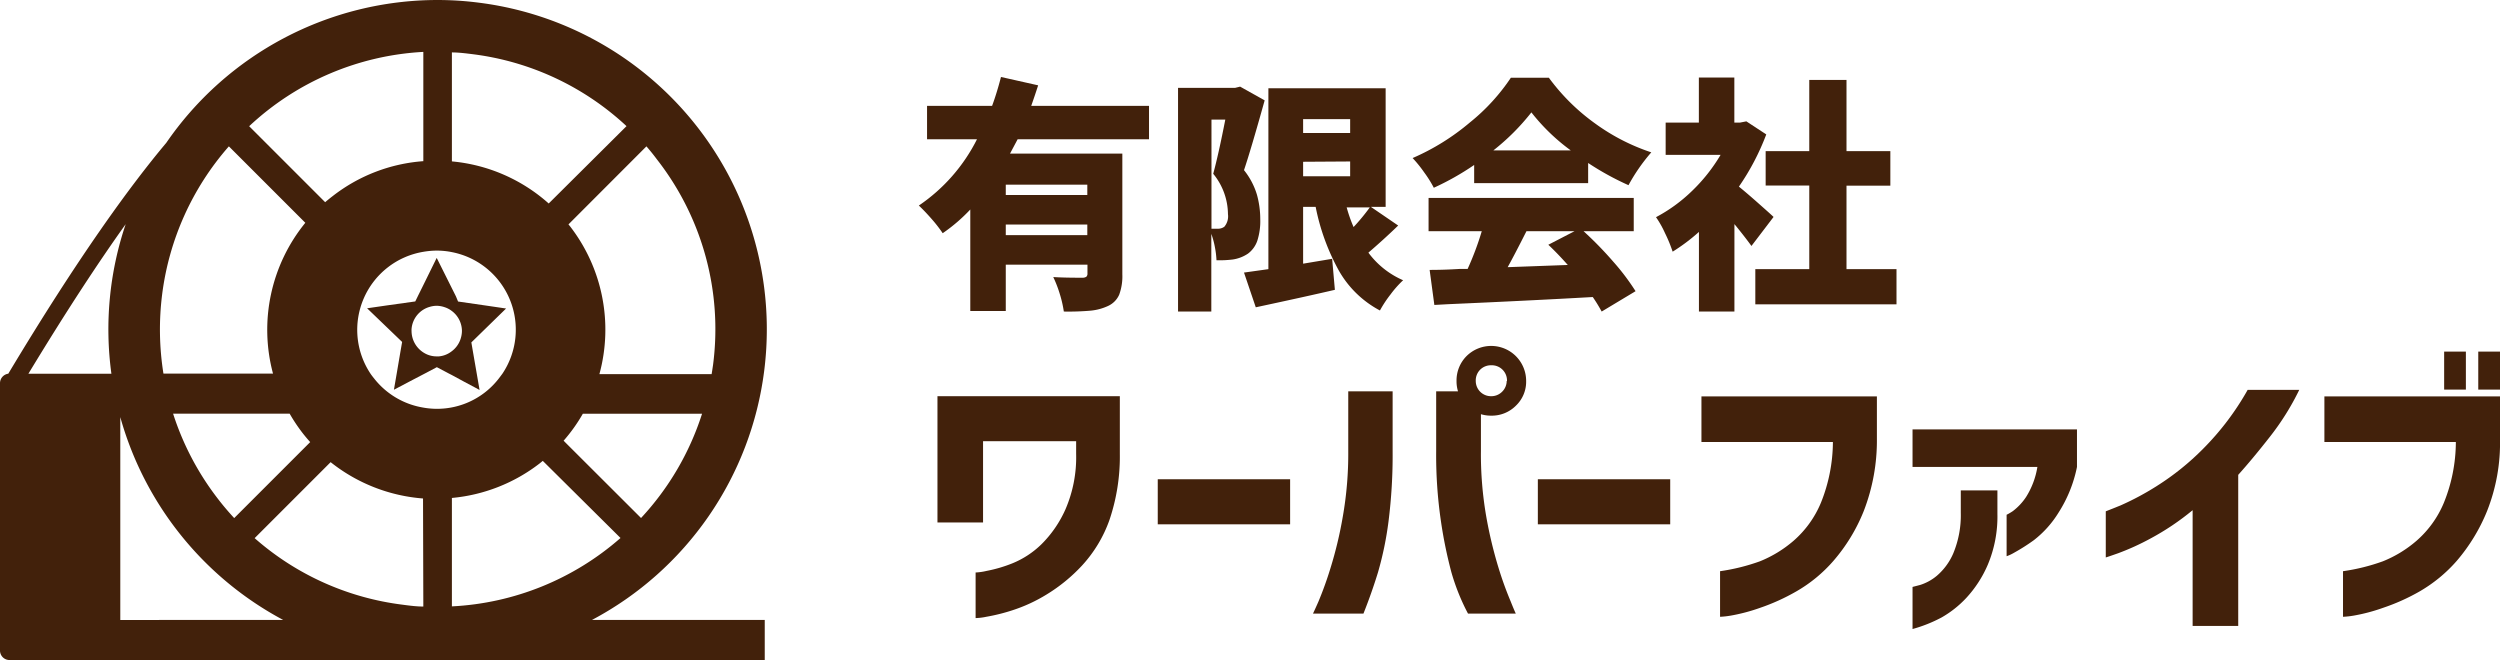
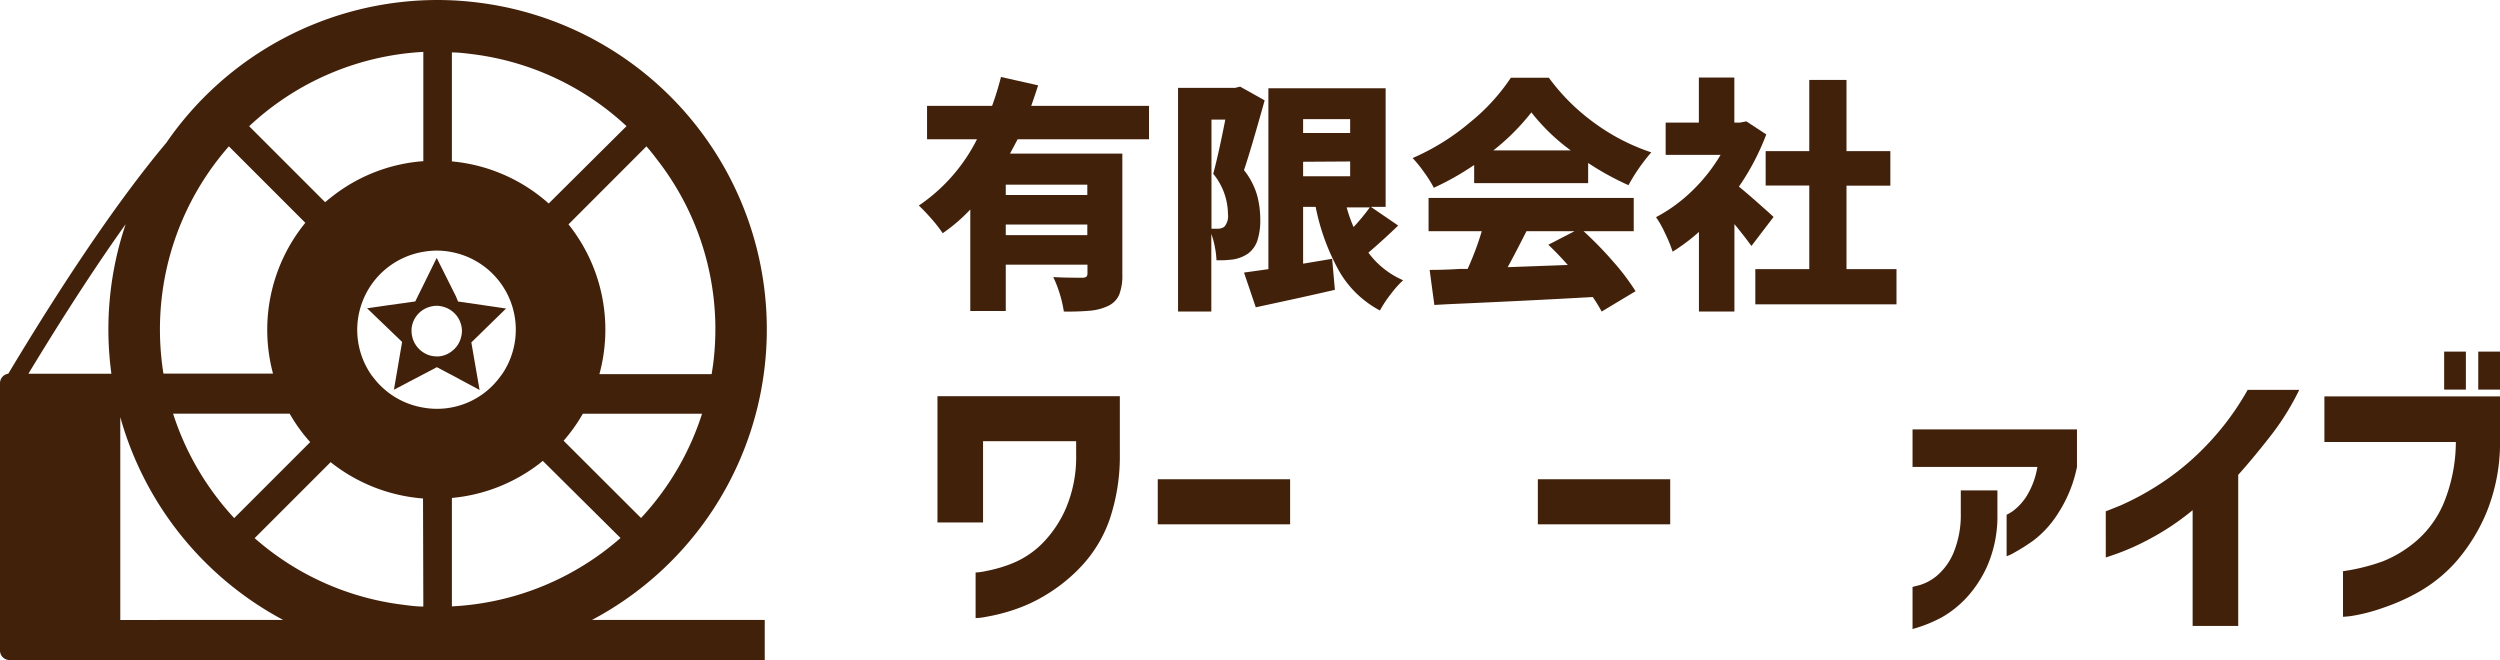
<svg xmlns="http://www.w3.org/2000/svg" width="329" height="86.86" viewBox="0 0 329 86.86">
  <defs>
    <style>.cls-1{fill:#42210b;}</style>
  </defs>
  <g id="レイヤー_2" data-name="レイヤー 2">
    <g id="レイヤー_1-2" data-name="レイヤー 1">
      <path class="cls-1" d="M133.92,18.33l-1,1.88H147.7V36.1a7,7,0,0,1-.41,2.67,2.92,2.92,0,0,1-1.44,1.48,7,7,0,0,1-2.3.63A33.51,33.51,0,0,1,140,41a15.28,15.28,0,0,0-.53-2.31,15.87,15.87,0,0,0-.86-2.23c.92.06,2.19.09,3.79.09a1,1,0,0,0,.55-.12.56.56,0,0,0,.16-.46V34.83H132.36v6.1h-4.67V27.57a22.21,22.21,0,0,1-3.63,3.12,18.57,18.57,0,0,0-1.47-1.89c-.64-.73-1.2-1.31-1.67-1.75a23,23,0,0,0,7.65-8.72H122v-4.4h8.56c.43-1.17.82-2.44,1.17-3.8l4.89,1.1c-.32,1-.63,1.9-.91,2.7h15.5v4.4Zm9.17,7.33V24.3H132.36v1.36Zm-10.73,5.28h10.73V29.55H132.36Z" />
      <path class="cls-1" d="M166.43,13.21q-1.85,6.62-2.72,9.18a9.6,9.6,0,0,1,1.7,3.22,12.1,12.1,0,0,1,.44,3.23,8.5,8.5,0,0,1-.39,2.85,3.55,3.55,0,0,1-1.23,1.69,4.86,4.86,0,0,1-2,.77,14.5,14.5,0,0,1-2.14.1,11.75,11.75,0,0,0-.21-1.73,11,11,0,0,0-.47-1.74V41h-4.38V11.56h7.52l.65-.16ZM160.24,30.1a1.41,1.41,0,0,0,.88-.26,2.11,2.11,0,0,0,.48-1.65,8.47,8.47,0,0,0-1.94-5.32q.71-2.62,1.59-7.13h-1.82V30.1ZM184,29.68c-1.32,1.28-2.63,2.46-3.92,3.57a11.24,11.24,0,0,0,4.57,3.63A13.56,13.56,0,0,0,183,38.74a15.28,15.28,0,0,0-1.4,2.12,13.45,13.45,0,0,1-5.38-5.2,28.82,28.82,0,0,1-3.08-8.44h-1.65V34.7l3.82-.64.36,4.08q-3.73.87-10.41,2.3l-1.55-4.57,3.21-.45V11.62h15.43v15.6h-1.95Zm-6.32-14h-6.19v1.82h6.19Zm-6.19,5.61V23.2h6.19V21.25Zm5.73,6a19.58,19.58,0,0,0,.91,2.59,27.3,27.3,0,0,0,2.14-2.59Z" />
      <path class="cls-1" d="M194,21.71a35.36,35.36,0,0,1-5.31,3,15.06,15.06,0,0,0-1.25-2,16.47,16.47,0,0,0-1.54-1.91,30.25,30.25,0,0,0,7.52-4.67,26.25,26.25,0,0,0,5.41-5.9h5a27.09,27.09,0,0,0,6.06,6,27,27,0,0,0,7.42,3.82,24,24,0,0,0-3,4.32A36.94,36.94,0,0,1,209,21.45V24.1H194Zm14.4,8.72a47.37,47.37,0,0,1,3.9,4,30.32,30.32,0,0,1,2.94,3.89L210.78,41a21.4,21.4,0,0,0-1.17-1.91q-8.49.48-19,.94l-1.85.1-.62-4.61c1.8,0,3.12-.08,4-.13l1,0A38.77,38.77,0,0,0,195,30.43h-7V26.05h27v4.38Zm-1.69-10.64a26,26,0,0,1-5.18-5,29.64,29.64,0,0,1-5,5Zm-5.83,10.64c-1.1,2.18-1.93,3.76-2.47,4.73l7.91-.29c-.84-.95-1.69-1.84-2.56-2.66l3.44-1.78Z" />
      <path class="cls-1" d="M230.49,32.37c-.56-.78-1.31-1.74-2.24-2.88V41h-4.67V30.52a24.82,24.82,0,0,1-3.46,2.6,18.9,18.9,0,0,0-1-2.43,12.85,12.85,0,0,0-1.19-2.11,20.6,20.6,0,0,0,4.74-3.45,22.4,22.4,0,0,0,3.76-4.75h-7.23V16.13h4.37V10.2h4.67v5.93H229l.82-.16,2.62,1.72a31.73,31.73,0,0,1-3.6,6.87c.74.6,1.59,1.33,2.56,2.19s1.64,1.45,2,1.8ZM243,35.42h6.58v4.63H231V35.42h7.1v-11h-5.74V19.89h5.74V10.52H243v9.37h5.77v4.54H243Z" />
      <path class="cls-1" d="M129.37,68.76h-6V52.14h24v7.57A26,26,0,0,1,146,68.44a17.46,17.46,0,0,1-3.62,6,21.9,21.9,0,0,1-4.64,3.79,20.71,20.71,0,0,1-4.5,2.08,24.4,24.4,0,0,1-3.45.86,7.72,7.72,0,0,1-1.4.17v-6a7.66,7.66,0,0,0,1.45-.21,18.16,18.16,0,0,0,3.4-1,11.88,11.88,0,0,0,3.8-2.49,15.13,15.13,0,0,0,3.17-4.6,17.27,17.27,0,0,0,1.41-7.31V58.06H129.37Z" />
      <path class="cls-1" d="M152.36,69V63.07h17.42V69Z" />
-       <path class="cls-1" d="M172.79,80.75s.27-.56.72-1.59a46.38,46.38,0,0,0,1.58-4.39A52.82,52.82,0,0,0,176.71,68a47.86,47.86,0,0,0,.72-8.65V51.5h5.84v7.88a69.64,69.64,0,0,1-.54,9.23,44.15,44.15,0,0,1-1.38,6.69c-.55,1.8-1.19,3.61-1.92,5.45Zm26.69,0h-6.29A28,28,0,0,1,191,75.3a59.19,59.19,0,0,1-1.37-6.69,59.83,59.83,0,0,1-.63-9.23V51.5h4l1.89,1.73v6.15a47.9,47.9,0,0,0,.71,8.65,56.44,56.44,0,0,0,1.62,6.74,45.93,45.93,0,0,0,1.59,4.39C199.22,80.19,199.46,80.72,199.48,80.75ZM193,46.86a4.6,4.6,0,0,1,7.84,3.28,4.35,4.35,0,0,1-1.34,3.24,4.47,4.47,0,0,1-3.26,1.32,4.51,4.51,0,0,1-4.56-4.56A4.54,4.54,0,0,1,193,46.86Zm5.32,3.28a2,2,0,0,0-2.08-2.07,2,2,0,0,0-1.45.58,2,2,0,0,0-.58,1.49,2,2,0,0,0,2,2,2,2,0,0,0,1.47-.59A2,2,0,0,0,198.28,50.14Z" />
      <path class="cls-1" d="M202.38,69V63.07H219.8V69Z" />
-       <path class="cls-1" d="M241.21,58.17h-17.3v-6H247v5.54a25.71,25.71,0,0,1-1.73,9.54,23.07,23.07,0,0,1-4,6.57,19,19,0,0,1-4.86,4A27.15,27.15,0,0,1,231.6,80a23.81,23.81,0,0,1-3.75,1,11.25,11.25,0,0,1-1.49.17v-6a26.38,26.38,0,0,0,5.24-1.3,15.84,15.84,0,0,0,4.43-2.7,13.52,13.52,0,0,0,3.6-5A21.61,21.61,0,0,0,241.21,58.17Z" />
      <path class="cls-1" d="M268.12,61.45H251.69V56.51h21.64v4.94a17.51,17.51,0,0,1-2.42,6,13.57,13.57,0,0,1-3.26,3.64,25.32,25.32,0,0,1-2.58,1.64,5.6,5.6,0,0,1-1,.47V67.74s.3-.13.81-.47a7.58,7.58,0,0,0,1.76-1.88A10.53,10.53,0,0,0,268.12,61.45ZM251.69,82.78V77.24l1-.26a6.43,6.43,0,0,0,2.2-1.21,8.06,8.06,0,0,0,2.15-2.92,13.07,13.07,0,0,0,1-5.37V64.54h4.82v3.13a16.33,16.33,0,0,1-1.26,6.63,15.28,15.28,0,0,1-2.84,4.39,13.79,13.79,0,0,1-3.25,2.57A18.62,18.62,0,0,1,251.69,82.78Z" />
      <path class="cls-1" d="M295.79,51.31h6.79a34,34,0,0,1-3.87,6.18q-2.28,2.91-4.16,5V82.37h-6V67.14A33.67,33.67,0,0,1,283,70.87a32.51,32.51,0,0,1-4.26,1.94c-1.05.37-1.59.55-1.62.55V67.29s.67-.26,1.93-.77a36.16,36.16,0,0,0,4.8-2.57,34.3,34.3,0,0,0,6.09-4.9A35.79,35.79,0,0,0,295.79,51.31Z" />
      <path class="cls-1" d="M323.19,58.17h-17.3v-6H329v5.54a24.39,24.39,0,0,1-1.7,9.54,23.81,23.81,0,0,1-4,6.57,19.38,19.38,0,0,1-4.86,4A26.91,26.91,0,0,1,313.58,80a23.28,23.28,0,0,1-3.75,1,11.08,11.08,0,0,1-1.49.17v-6a26.21,26.21,0,0,0,5.24-1.3,15.7,15.7,0,0,0,4.43-2.7,13.52,13.52,0,0,0,3.6-5A21.41,21.41,0,0,0,323.19,58.17Zm-1.54-6.9v-5h2.86v5Zm4.49,0v-5H329v5Z" />
      <path class="cls-1" d="M100.57,48.78A43.32,43.32,0,0,0,63,.35,42.76,42.76,0,0,0,57.54,0,43.36,43.36,0,0,0,21.88,18.8C17.2,24.37,10.36,33.72,1.09,49.18A1.26,1.26,0,0,0,0,50.43V85.6a1.25,1.25,0,0,0,1.26,1.26h99.38V81.58H77.91A43.24,43.24,0,0,0,100.57,48.78ZM84.36,68.17,74.17,58a21.67,21.67,0,0,0,2.53-3.55H92.39A36.38,36.38,0,0,1,84.36,68.17ZM86.47,21a36.28,36.28,0,0,1,7.37,27c-.06.41-.12.82-.19,1.24H78.88A22.22,22.22,0,0,0,75,29.76l-.19-.23L85.07,19.26C85.55,19.81,86,20.37,86.47,21Zm-27-14.1c.91,0,1.82.12,2.72.23a36.3,36.3,0,0,1,20.26,9.47L72.21,26.78a22.16,22.16,0,0,0-12.74-5.54Zm-3.76,0V21.21A22,22,0,0,0,43.79,25.8q-.51.39-1,.81l-10-10A36.37,36.37,0,0,1,55.71,6.83ZM21.34,38.73a36.43,36.43,0,0,1,8.78-19.47L40.18,29.32a22.28,22.28,0,0,0-4.25,19.85H21.51A36.83,36.83,0,0,1,21.34,38.73ZM40.82,58.18l-10,10c-.73-.79-1.43-1.61-2.1-2.48a36.61,36.61,0,0,1-5.94-11.26H38.12A22.36,22.36,0,0,0,39.83,57C40.15,57.41,40.48,57.8,40.82,58.18Zm-26.25-9H3.74c5-8.26,9.24-14.7,12.8-19.68a43.21,43.21,0,0,0-1.88,19.68Zm1.26,32.41V54.89A43.49,43.49,0,0,0,37.26,81.58Zm39.88-1.77c-.91,0-1.82-.12-2.72-.24a36.25,36.25,0,0,1-19.48-8.76l10-10a22.28,22.28,0,0,0,12.16,4.78Zm0-26.18a10.36,10.36,0,0,1-6.49-3.85c-.16-.2-.32-.4-.46-.61a10.41,10.41,0,0,1,7-16.05,10.54,10.54,0,0,1,1.7-.15,9.93,9.93,0,0,1,2.06.21,10.4,10.4,0,0,1,6.59,16l-.3.4a10.28,10.28,0,0,1-10.05,4.06Zm3.76,11.89A22.17,22.17,0,0,0,71,61l.43-.35L81.66,70.8a36.41,36.41,0,0,1-22.19,9Z" />
      <path class="cls-1" d="M61.11,50.25l2,1.07-.37-2.15-.54-3.11-.17-1,4.57-4.46-2.52-.37-3.8-.55L60,39l-.53-1.06-2-4-1.78,3.62-.66,1.33-.38.78L51,40.18l-2.69.39L52.92,45l-.22,1.26-.49,2.88-.37,2.15L54.29,50l1.42-.74.23-.12,1.55-.82,1.55.82.43.22ZM57.76,46.9l-.27,0H57.4a3.18,3.18,0,0,1-1.69-.52,3.37,3.37,0,0,1-1.55-2.8,2.48,2.48,0,0,1,0-.27,3.29,3.29,0,0,1,2.4-2.93,3.38,3.38,0,0,1,.9-.14,3.42,3.42,0,0,1,1.06.19,3.11,3.11,0,0,1,.92.48,3.31,3.31,0,0,1,1.35,2.58s0,.06,0,.09a3.38,3.38,0,0,1-.14.9,3.29,3.29,0,0,1-1.22,1.76A3.19,3.19,0,0,1,57.76,46.9Z" />
    </g>
  </g>
</svg>